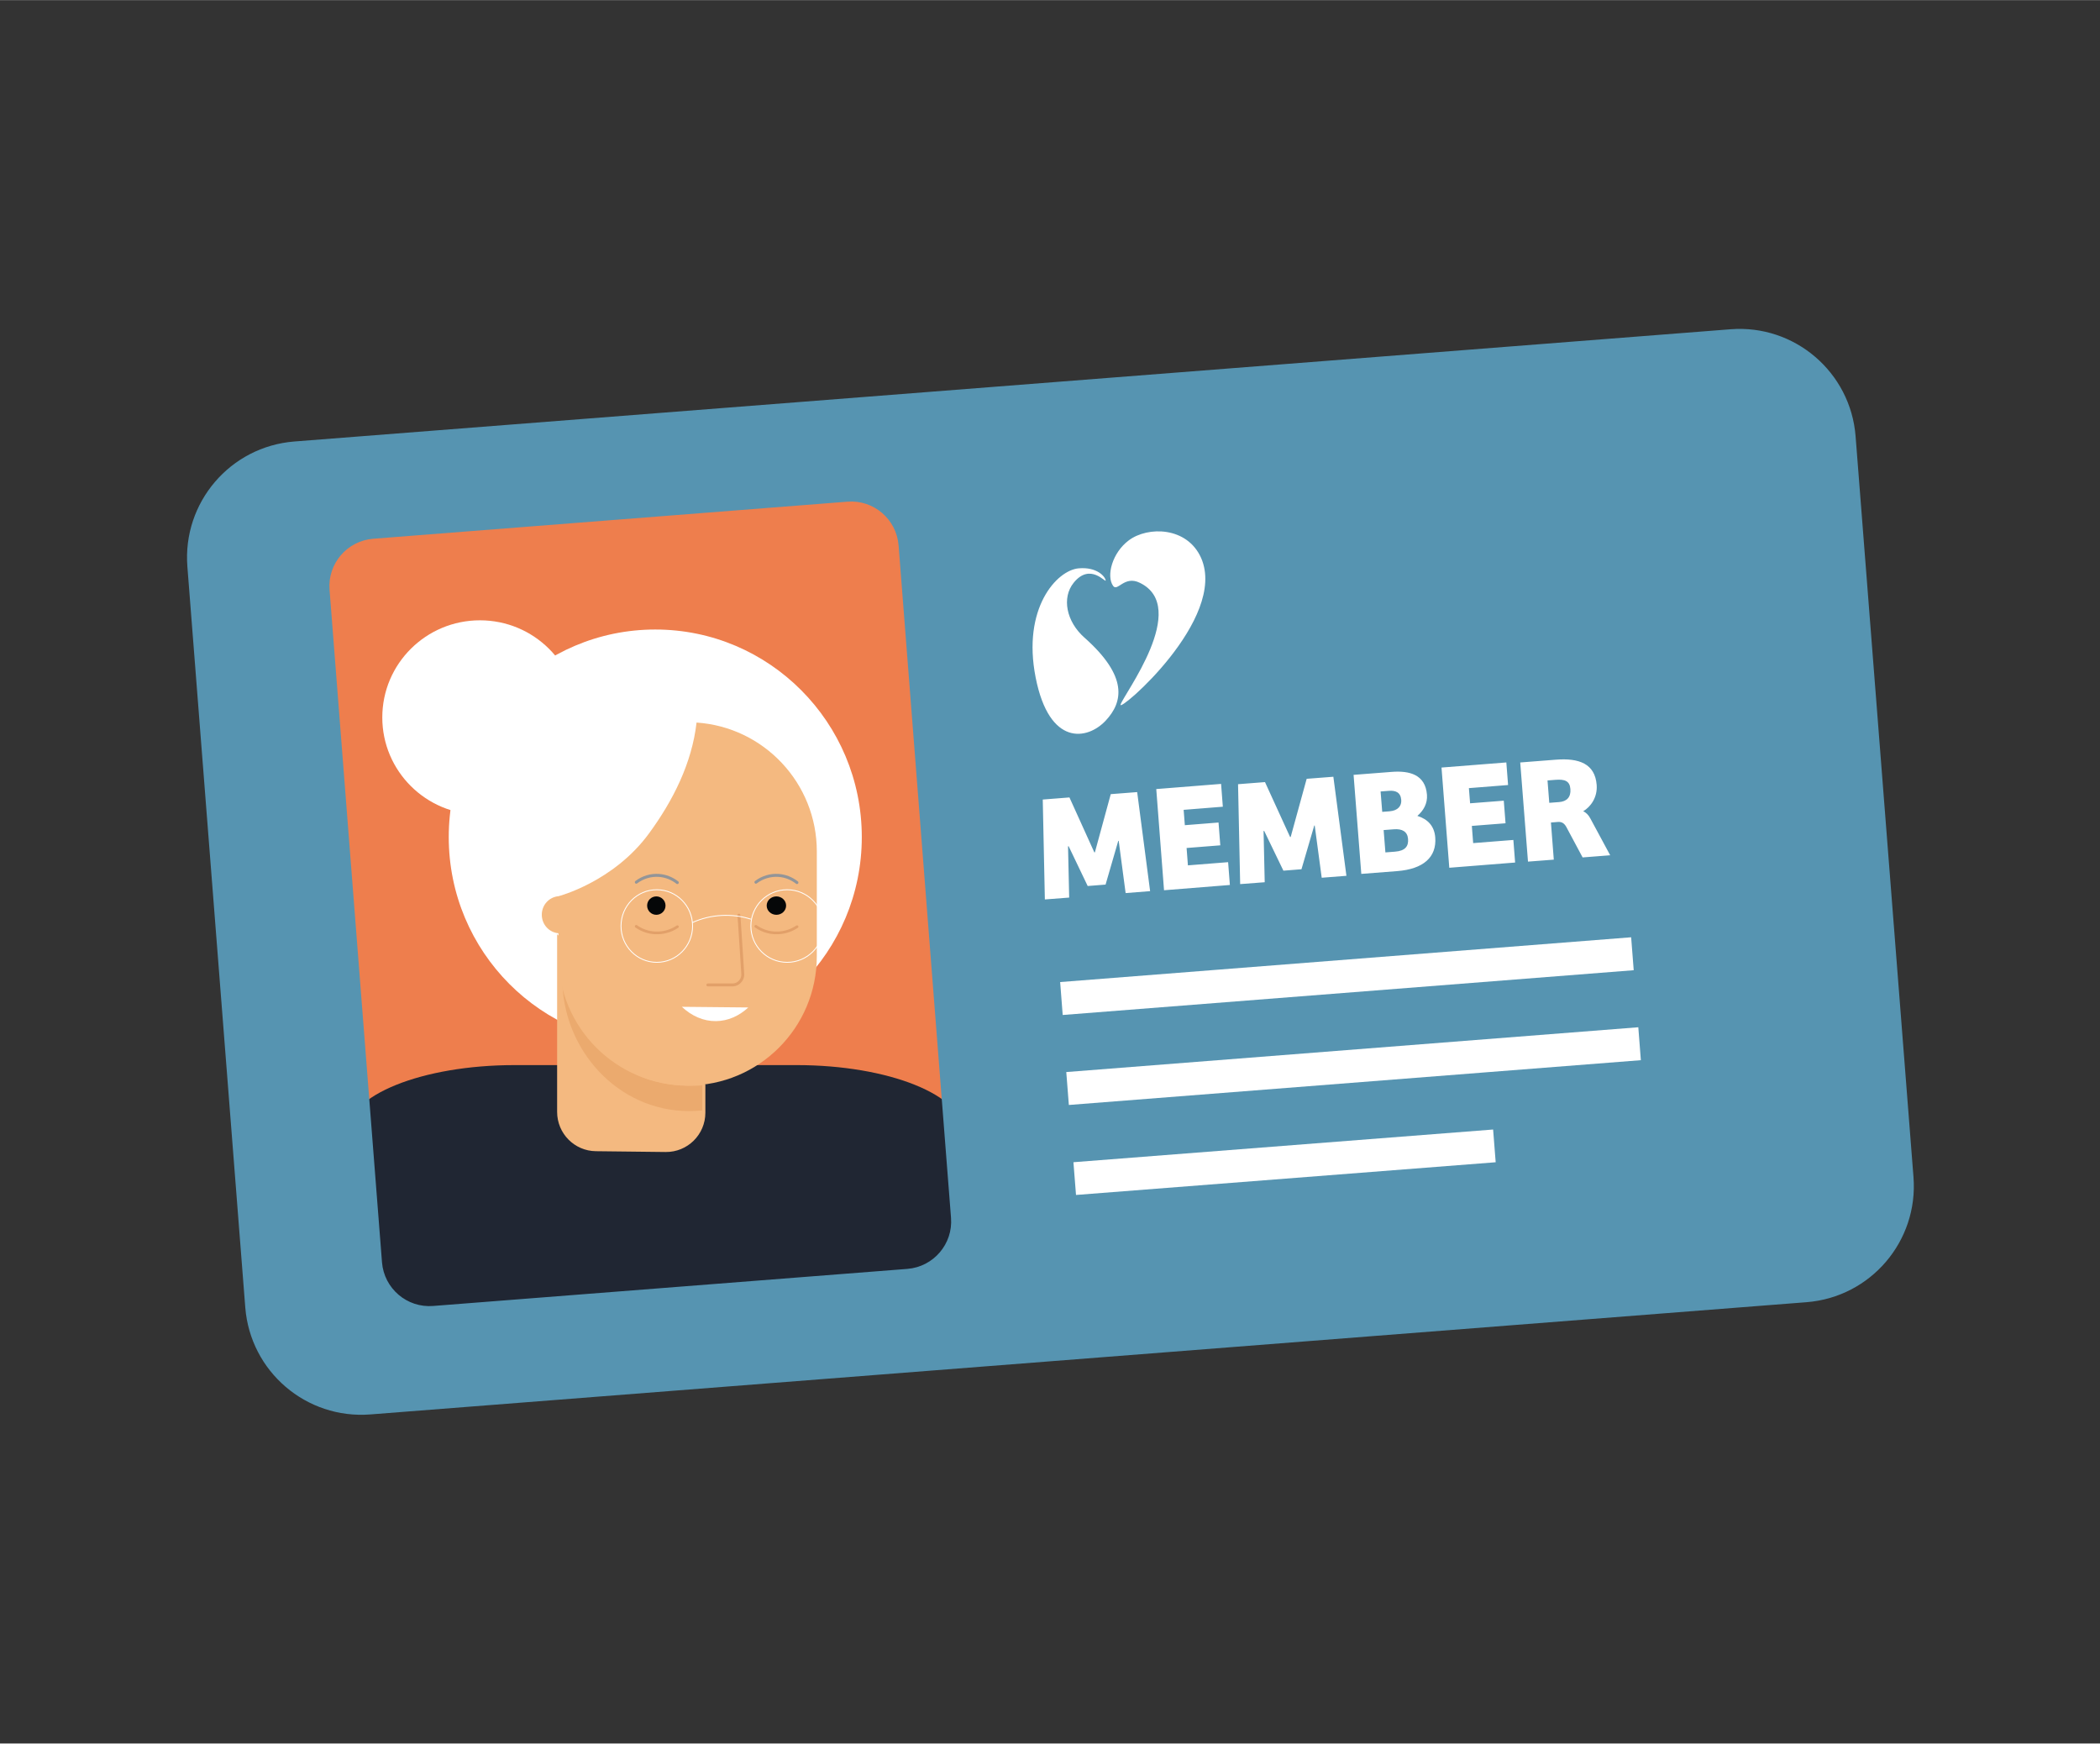
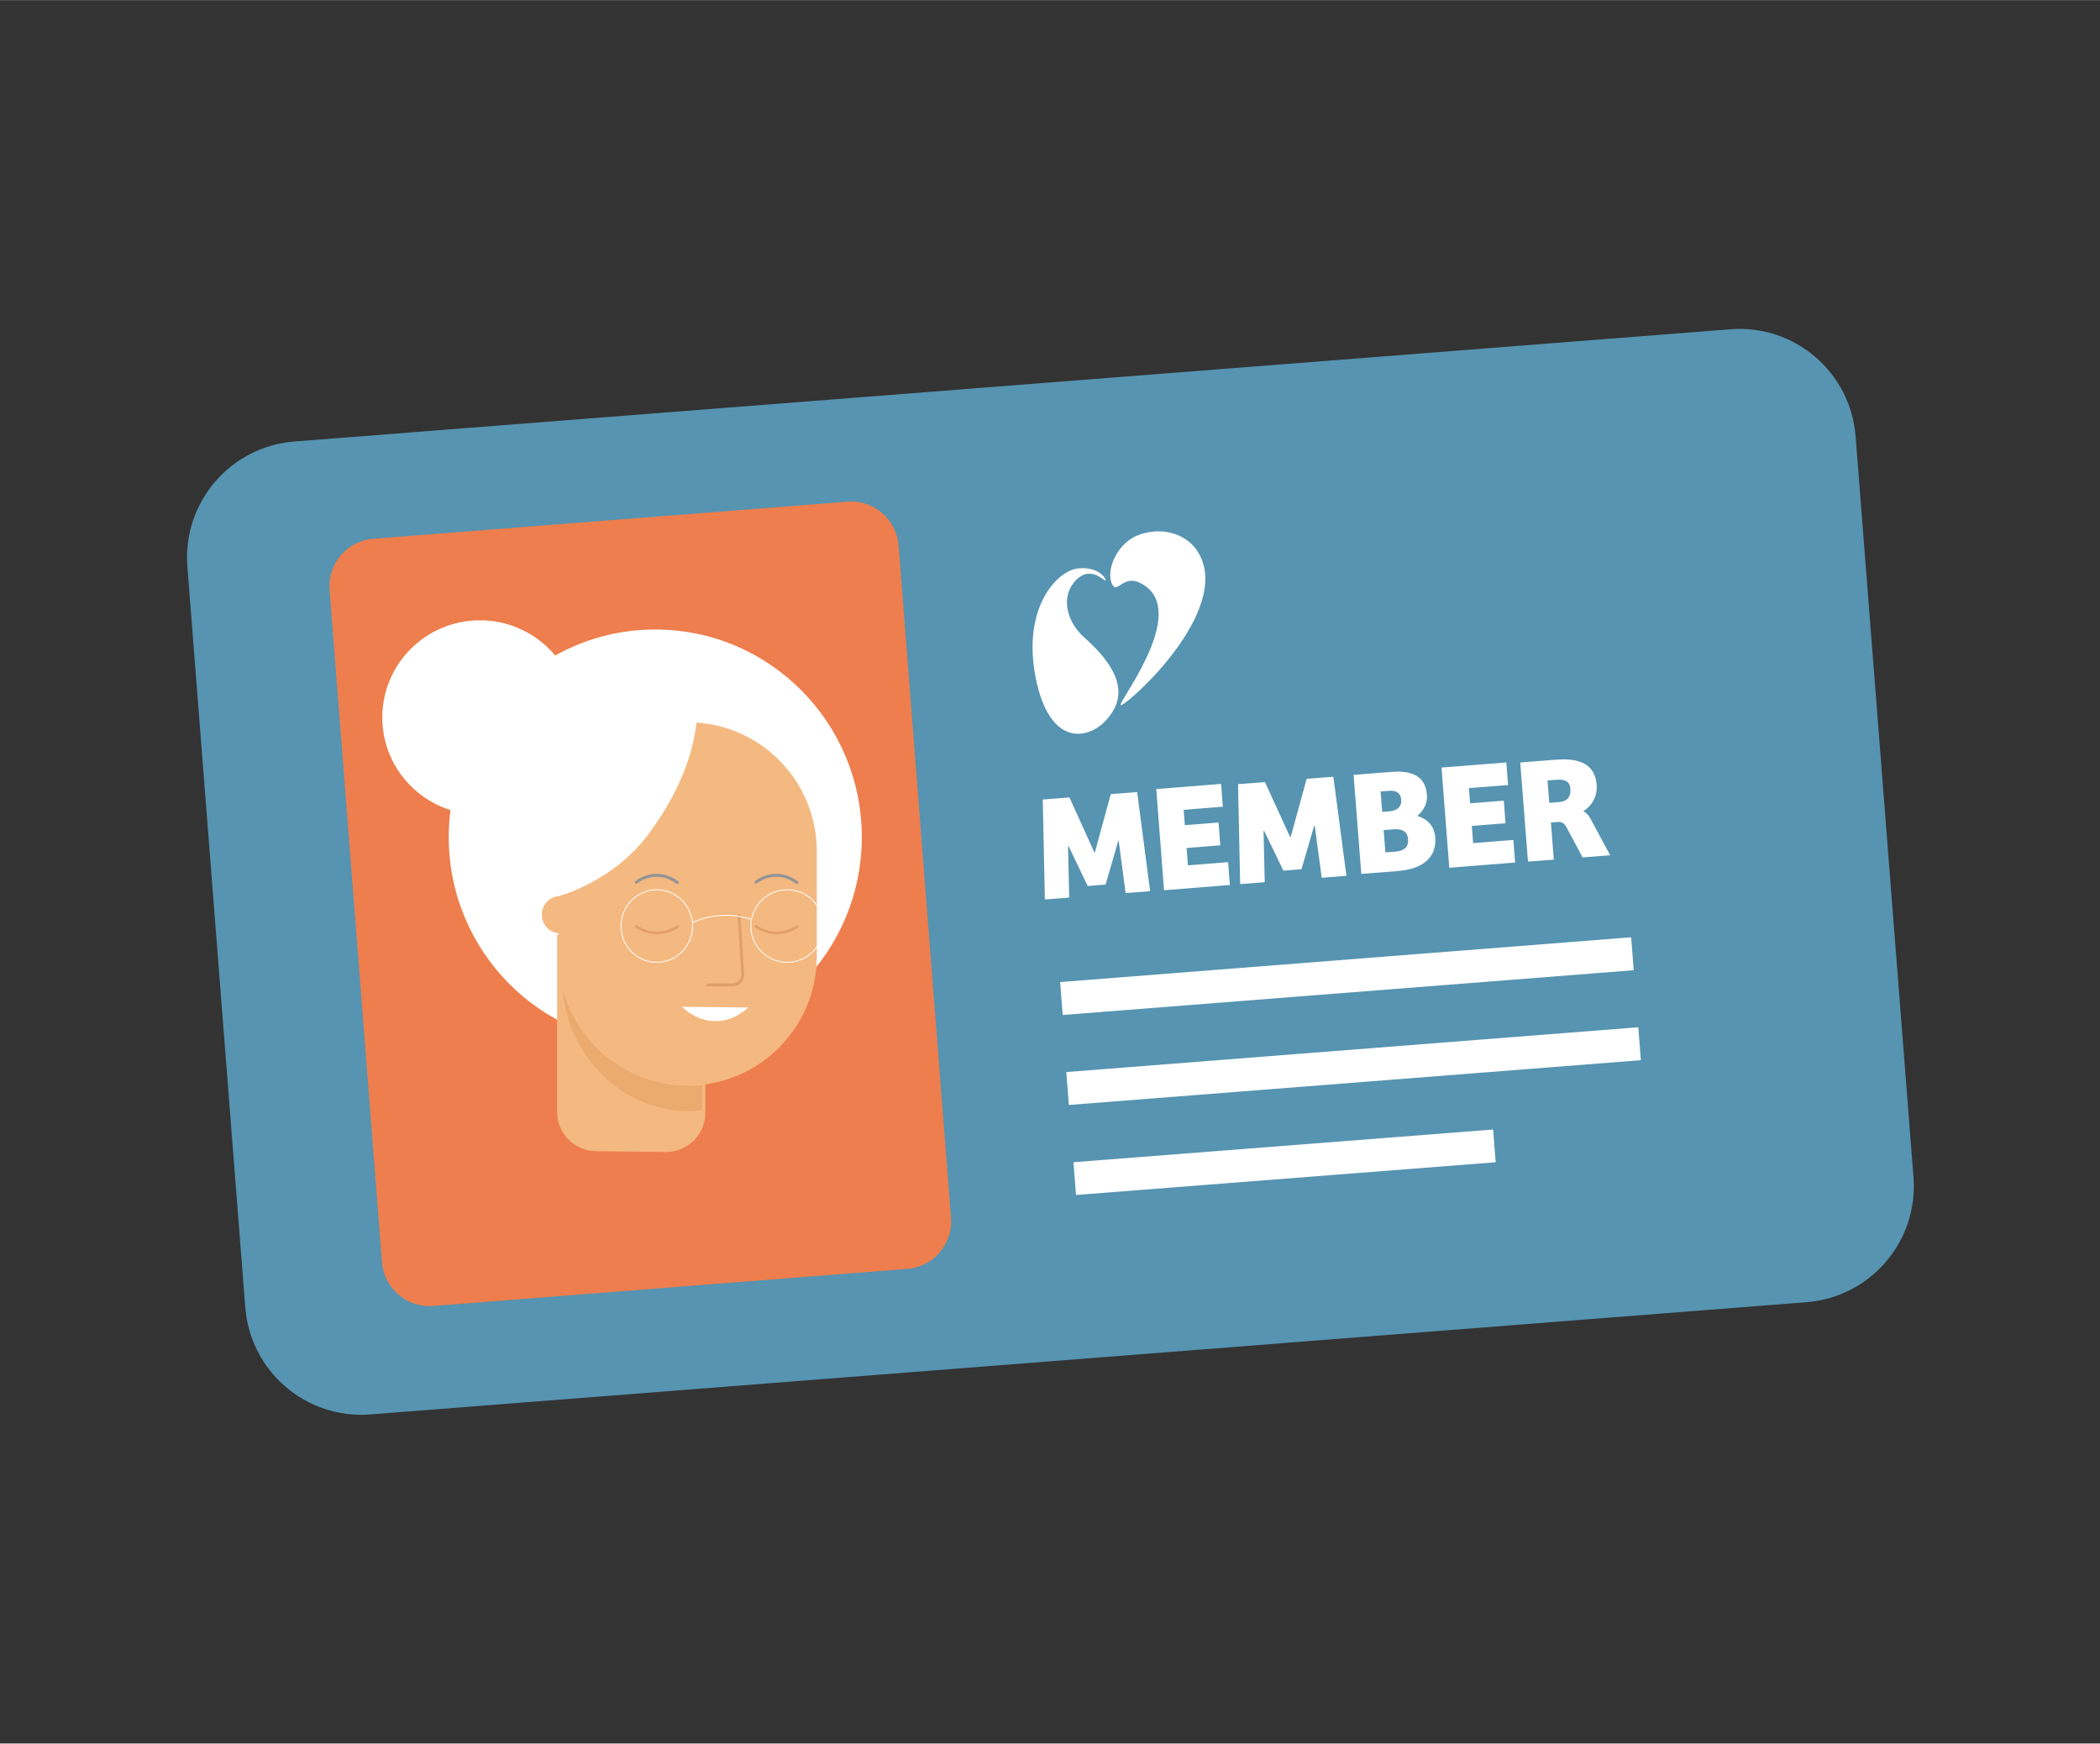
<svg xmlns="http://www.w3.org/2000/svg" viewBox="0 0 2054 1705" width="960" height="797" overflow="hidden">
  <rect x="0" y="0" width="2054" height="1705" fill="#333333" stroke="none" />
  <path d="M261.92 523.864l699.04-62.32 69.96 786.676-699.03 62.32z" fill="#EE7E4D" fill-rule="evenodd" />
-   <path d="M942.92 1107.59c0-36.48-73.4-66.04-163.86-66.04H503.39c-90.52 0-163.87 29.56-163.87 66.04l-62.6 210.95H921l21.92-210.95z" fill="#202633" fill-rule="evenodd" />
  <path d="M564.92 701.543c0 52.475-42.75 95.001-95.5 95.001-52.74 0-95.5-42.526-95.5-95.001 0-52.474 42.76-95 95.5-95 52.75 0 95.5 42.526 95.5 95z" fill="#FFF" fill-rule="evenodd" />
  <path d="M842.92 818.543c0 112.117-90.43 202.997-202 202.997-111.56 0-202-90.88-202-202.997 0-112.121 90.44-203 202-203 111.57 0 202 90.879 202 203z" fill="#FFF" fill-rule="evenodd" />
  <path d="M689.92 1060.5v27.59c0 21.41-17.46 38.67-38.84 38.45l-68.21-.79c-21.04-.21-37.95-17.37-37.95-38.43V913.54l145 146.96z" fill="#F4B980" fill-rule="evenodd" />
  <path d="M549.93 956.54c0 70.13 54.53 130 124.11 130 4.33 0 8.67-.21 12.89-.66v-24.58s-46.32 5.6-78.91-19.47c-32.6-25.07-40.33-39.79-48.04-55.34-7.71-15.57-10.05-29.95-10.05-29.95z" fill="#EBAA6E" fill-rule="evenodd" />
  <path d="M529.93 894.49c0 9.48 7.01 17.23 16.26 18.12v22.4c0 69.9 56.66 126.53 126.37 126.53 69.8 0 126.37-56.63 126.37-126.53V832.63c0-67.002-51.94-121.687-117.64-126.086-4.5 39.636-22.93 76.248-46.48 108.413-34.85 47.603-88.57 61.413-88.57 61.413-9.3.9-16.31 8.65-16.31 18.12z" fill="#F4B980" fill-rule="evenodd" />
-   <path d="M632.95 885.56c0 4.98 4.02 9 9 9s9-4.02 9-9-4.02-9-9-9-9 4.02-9 9zM768.89 885.56c0 4.96-4.25 9-9.5 9-5.24 0-9.5-4.04-9.5-9 0-4.97 4.26-9 9.5-9 5.25 0 9.5 4.03 9.5 9z" fill="#050708" fill-rule="evenodd" />
  <path d="M662.5 864.51c-.27 0-.61-.12-.83-.29-5.03-3.95-11.02-6.33-17.33-6.73-7.53-.51-15.05 1.73-21.21 6.38-.6.47-1.49.35-1.94-.35-.44-.63-.32-1.56.34-2.03 6.65-5.05 14.84-7.48 23.04-6.9 6.86.47 13.34 3.02 18.81 7.3.61.47.72 1.4.28 2.03-.33.35-.77.59-1.16.59zM779.5 864.51c-.27 0-.61-.12-.83-.29-5.03-3.95-11.02-6.33-17.33-6.73-7.53-.51-15.05 1.73-21.21 6.38-.6.47-1.49.35-1.94-.35-.44-.63-.32-1.56.34-2.03 6.65-5.05 14.84-7.48 23.04-6.9 6.86.47 13.34 3.02 18.81 7.3.61.47.72 1.4.28 2.03-.33.35-.77.59-1.16.59z" fill="#939598" fill-rule="evenodd" />
  <path d="M759.65 913.56c-.78 0-1.56 0-2.33-.05a36.415 36.415 0 01-18.84-6.6 1.27 1.27 0 01-.28-1.84c.43-.57 1.32-.68 1.94-.26a33.303 33.303 0 0017.35 6.08c7.54.46 15.08-1.58 21.22-5.76.62-.42 1.51-.32 1.95.31.45.57.33 1.41-.33 1.83-6.04 4.08-13.3 6.29-20.68 6.29zM642.65 913.56c-.78 0-1.56 0-2.33-.05a36.415 36.415 0 01-18.84-6.6 1.27 1.27 0 01-.28-1.84c.43-.57 1.32-.68 1.94-.26a33.303 33.303 0 0017.35 6.08c7.54.46 15.08-1.58 21.22-5.76.62-.42 1.51-.32 1.95.31.45.57.33 1.41-.33 1.83-6.04 4.08-13.3 6.29-20.68 6.29zM716.35 964.54h-24.02c-.79 0-1.41-.61-1.41-1.4 0-.8.62-1.42 1.41-1.42h24.02c2.42 0 4.73-.96 6.36-2.76 1.7-1.81 2.49-4.12 2.36-6.56-.83-13.15-2.46-38.4-3.71-57.33-.06-.78.57-1.46 1.29-1.52.79-.05 1.47.57 1.53 1.29 1.23 18.93 2.93 44.18 3.71 57.34.24 3.21-.89 6.31-3.09 8.63-2.19 2.44-5.18 3.73-8.45 3.73z" fill="#E2A069" fill-rule="evenodd" />
  <path d="M666.92 984.54c9.55 8.94 21.02 14.11 33.32 14 11.7-.11 22.58-4.99 31.68-13.36l-65-.64z" fill="#FFF" fill-rule="evenodd" />
  <path d="M677.41 905.54c0 19.61-15.66 35.5-35 35.5-19.33 0-35-15.89-35-35.5 0-19.6 15.67-35.5 35-35.5 19.34 0 35 15.9 35 35.5zM805.42 905.54c0 19.61-15.9 35.5-35.5 35.5s-35.5-15.89-35.5-35.5c0-19.6 15.9-35.5 35.5-35.5s35.5 15.9 35.5 35.5zM677.42 902.09c17.49-8.03 38.6-9.22 57-3.24" stroke="#FFF" stroke-width=".844" stroke-miterlimit="8" fill="none" />
  <path d="M1692.59 321.903L287.85 431.663c-62.64 4.963-109.47 59.651-104.57 122.4l56.63 724.547c4.96 62.66 59.64 109.48 122.41 104.58L1767 1273.43c62.64-4.95 109.47-59.63 104.57-122.4l-56.63-724.546c-4.9-62.641-59.76-109.529-122.35-104.581zM930.18 1190.85c2.07 25.57-17.09 47.95-42.65 50.01l-463.89 36.26c-25.57 2.05-47.96-17.1-50.01-42.67l-51.3-657.668c-2.05-25.556 17.1-47.936 42.67-50.001l463.89-36.253c25.57-2.066 47.94 17.093 50.01 42.665l51.28 657.657z" fill="#5694B1" fill-rule="evenodd" />
  <path d="M1036.93 960.34l558.49-43.8 2.51 32.21-558.51 43.79zM1042.92 1048.35l559.5-43.81 2.5 32.2-559.48 43.8zM1049.92 1136.53l410.49-31.98 2.51 32.01-410.48 31.99zM1086.43 776.551l25.83-2.007 12.66 96.876-23.95 1.89-6.78-51.115-.43.062-12.4 42.753-17.49 1.39-18.61-38.86-.62.06 1.12 50.11-23.78 1.83-2.06-97.708 26.11-2.054 24.34 53.722.55-.05 15.51-56.899zM1130.93 771.586l63.41-5.045 1.71 22.306-38.33 3.058 1.17 15.01 32.95-2.608 1.72 22.306-32.96 2.607 1.29 16.98 39.32-3.12 1.72 22.31-64.4 5.15-7.6-98.954zM1278.06 761.551l26.09-2.008 12.78 96.877-24.17 1.89-6.85-51.115-.44.062-12.51 42.753-17.67 1.39-18.78-38.862-.62.061 1.12 50.111-24.01 1.83-2.07-97.708 26.36-2.054 24.56 53.72.56-.046 15.65-56.901zM1361.06 754.796c17.49-1.385 33.09 2.553 34.65 22.352.66 8.585-3.51 15.631-9.39 20.677 9.77 3.046 16.6 9.538 17.49 21.076 1.49 19.339-11.66 30.939-37.19 32.919l-35.14 2.73-7.55-96.862 37.13-2.892zm-9.11 39.09l7.17-.553c8.43-.662 11.88-5.493 11.43-11.139-.61-7.599-5.72-9.368-12.15-8.876l-8.05.615 1.6 19.953zm3.11 39.644l9.34-.72c10.21-.77 13.37-5.43 12.81-12.417-.55-7.154-5.6-10.092-13.81-9.477l-10.06.77 1.72 21.844zM1409.93 750.542l63.41-4.997 1.71 22.092-38.33 3.028 1.17 14.85 32.95-2.567 1.72 22.091-32.96 2.583 1.29 16.818 39.32-3.09 1.72 22.09-64.4 5.11-7.6-98.008zM1519.76 840.61l-25.24 1.94-7.6-96.975 34.89-2.723c22.62-1.785 38.26 3.939 39.88 24.646.94 12.262-5.87 21.432-13.18 25.816 2.74 1.108 5.31 3.708 7.04 7.093l19.37 35.923-26.97 2.11-15.92-29.756c-1.89-3.493-4.4-5.216-8.19-4.939l-6.87.554 2.79 36.311zm5.13-56.296c7.48-.554 11.73-4.723 11.11-12.77-.62-8.046-5.63-9.707-14.74-8.984l-7.64.6 1.72 21.877 9.55-.723zM1088.69 572.819c-6.82-9.75-.82-32.464 15.45-44.536 18.59-13.825 56.99-13.441 70.67 17.285 26.16 59.637-81.23 151.784-78.81 143.449 2.93-9.919 68.23-95.192 18.83-119.166-15.2-7.505-21.83 9.181-26.14 2.968z" fill="#FFF" fill-rule="evenodd" />
  <path d="M1060.61 623.405c-17.59-15.596-22.37-38.913-10.39-53.675 16.16-19.92 31.49.679 31.24-2.162-.43-3.721-8.44-13.403-26.39-11.859-21.4 1.822-55.49 38.959-42.11 106.763 13.38 67.82 50.8 61.118 68.46 42.233 17.19-18.314 22.02-43.36-20.81-81.3z" fill="#FFF" fill-rule="evenodd" />
</svg>